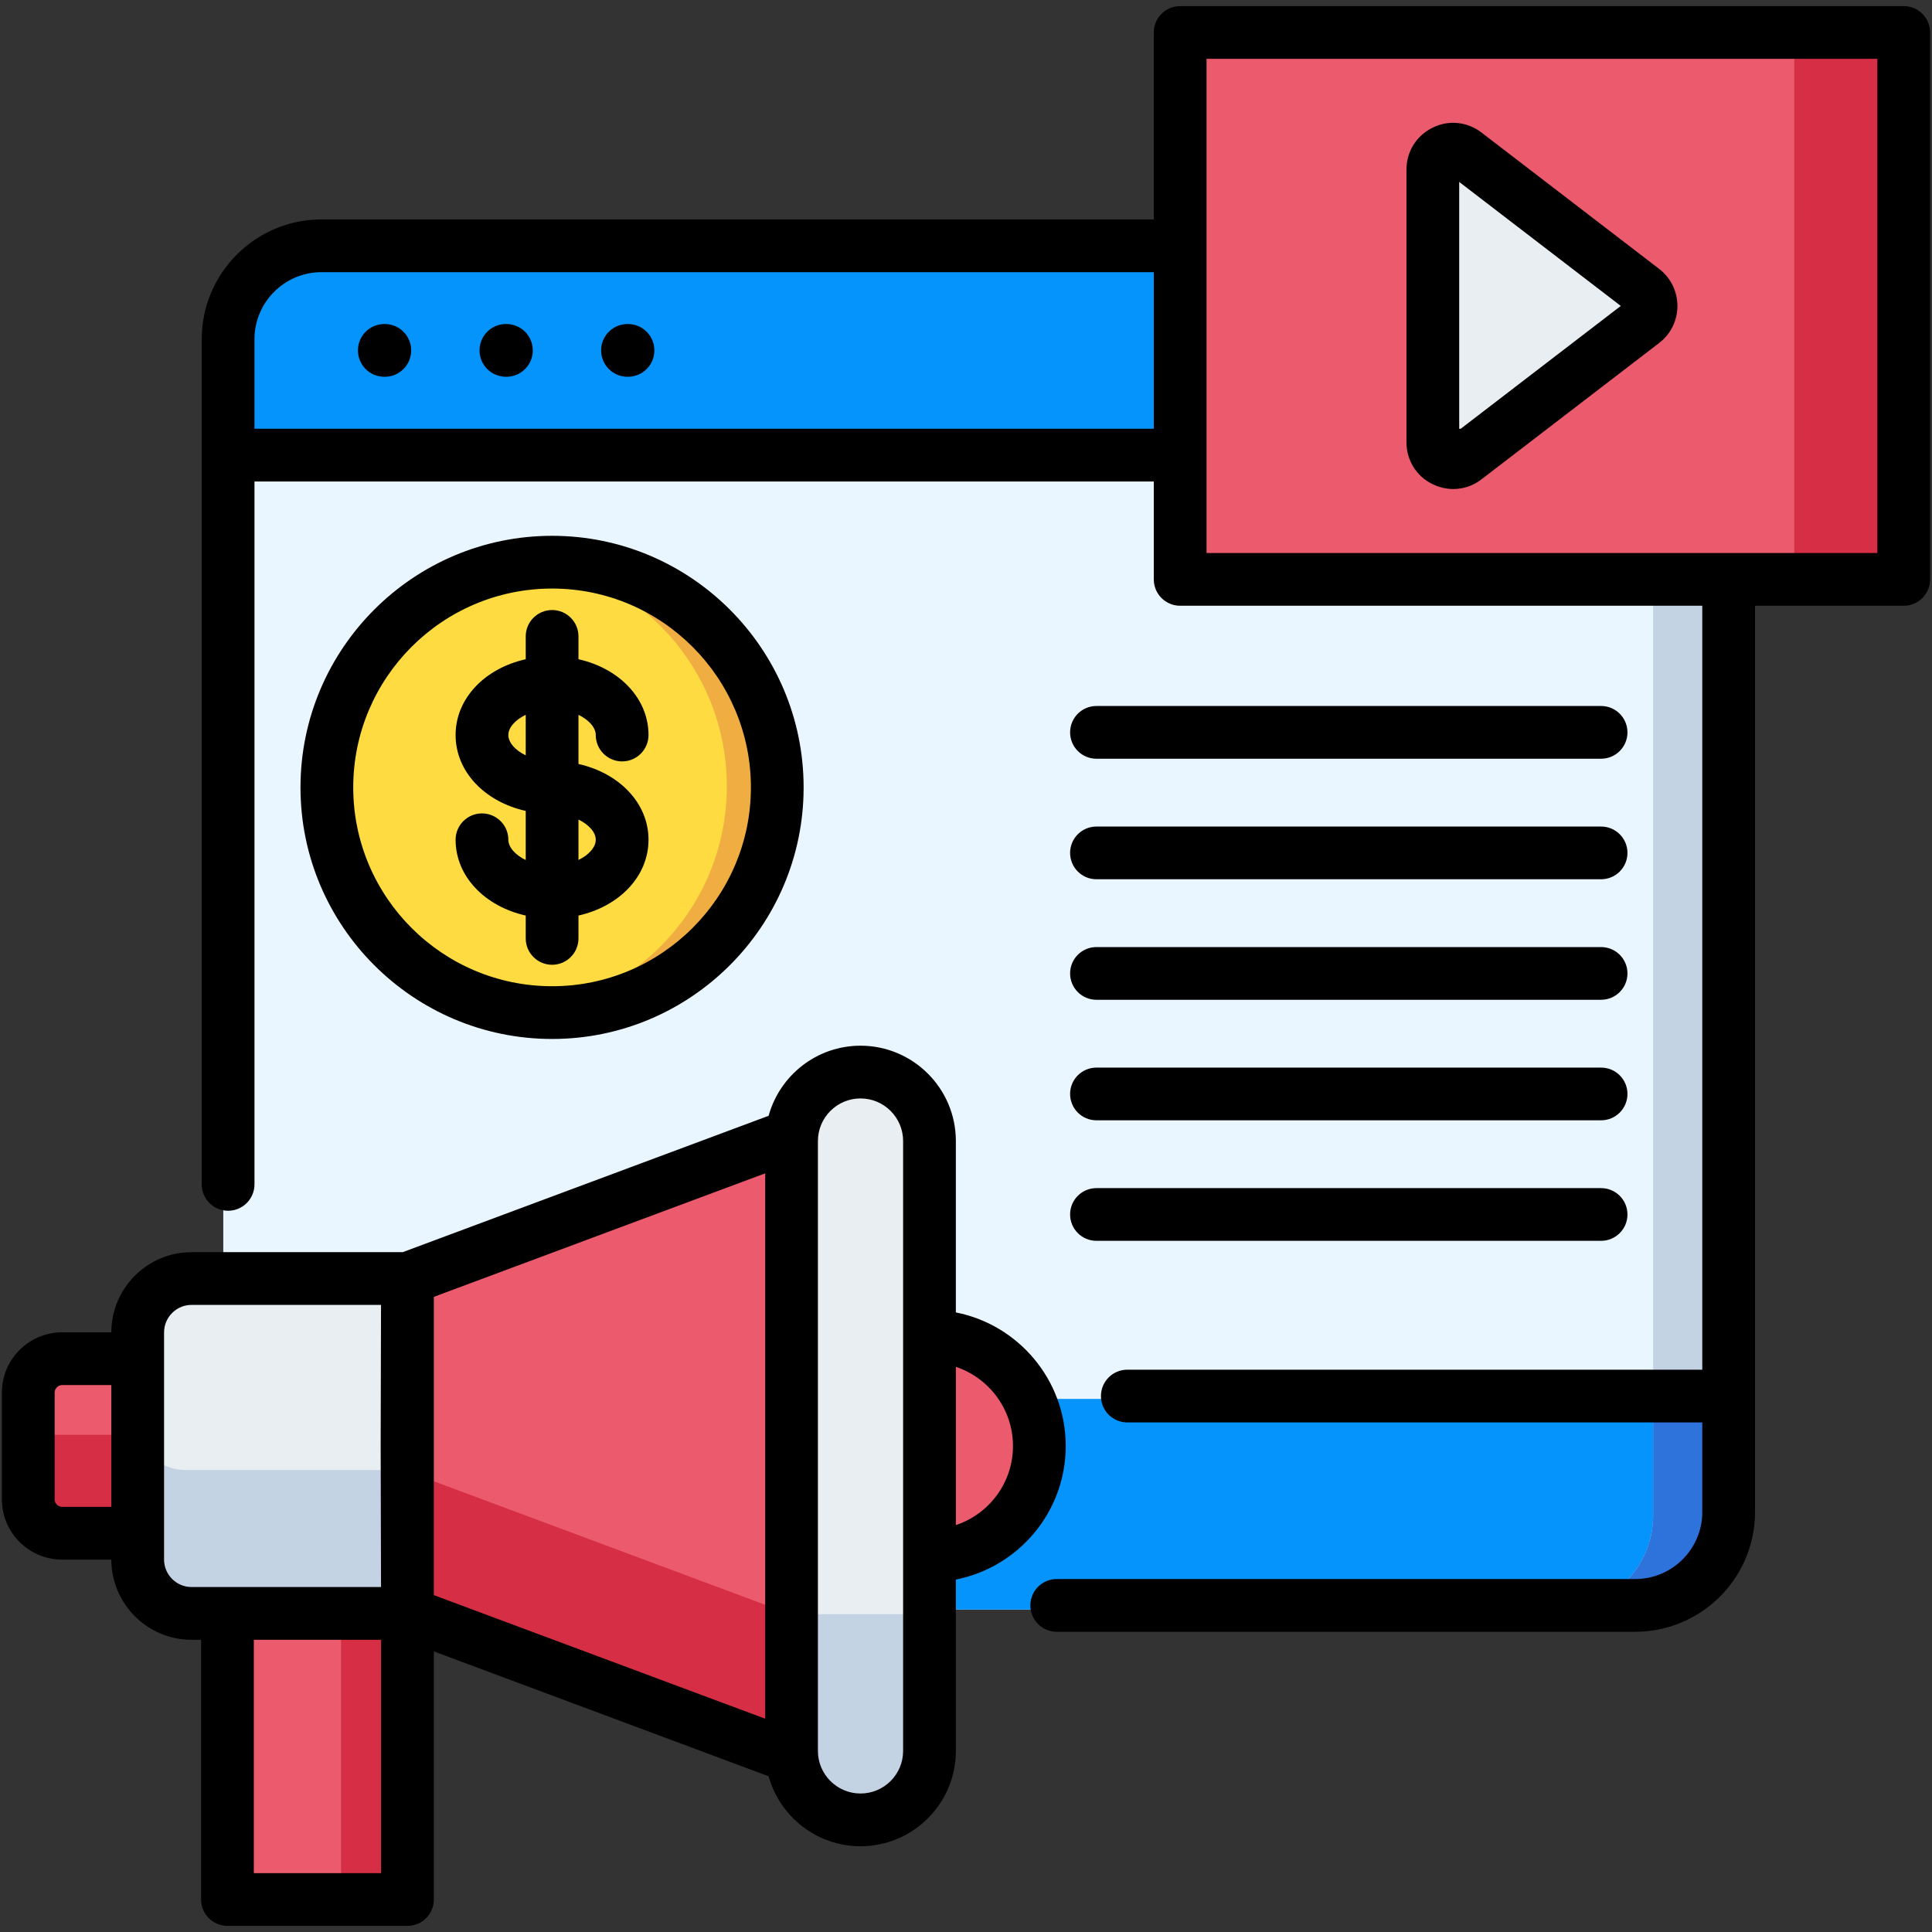
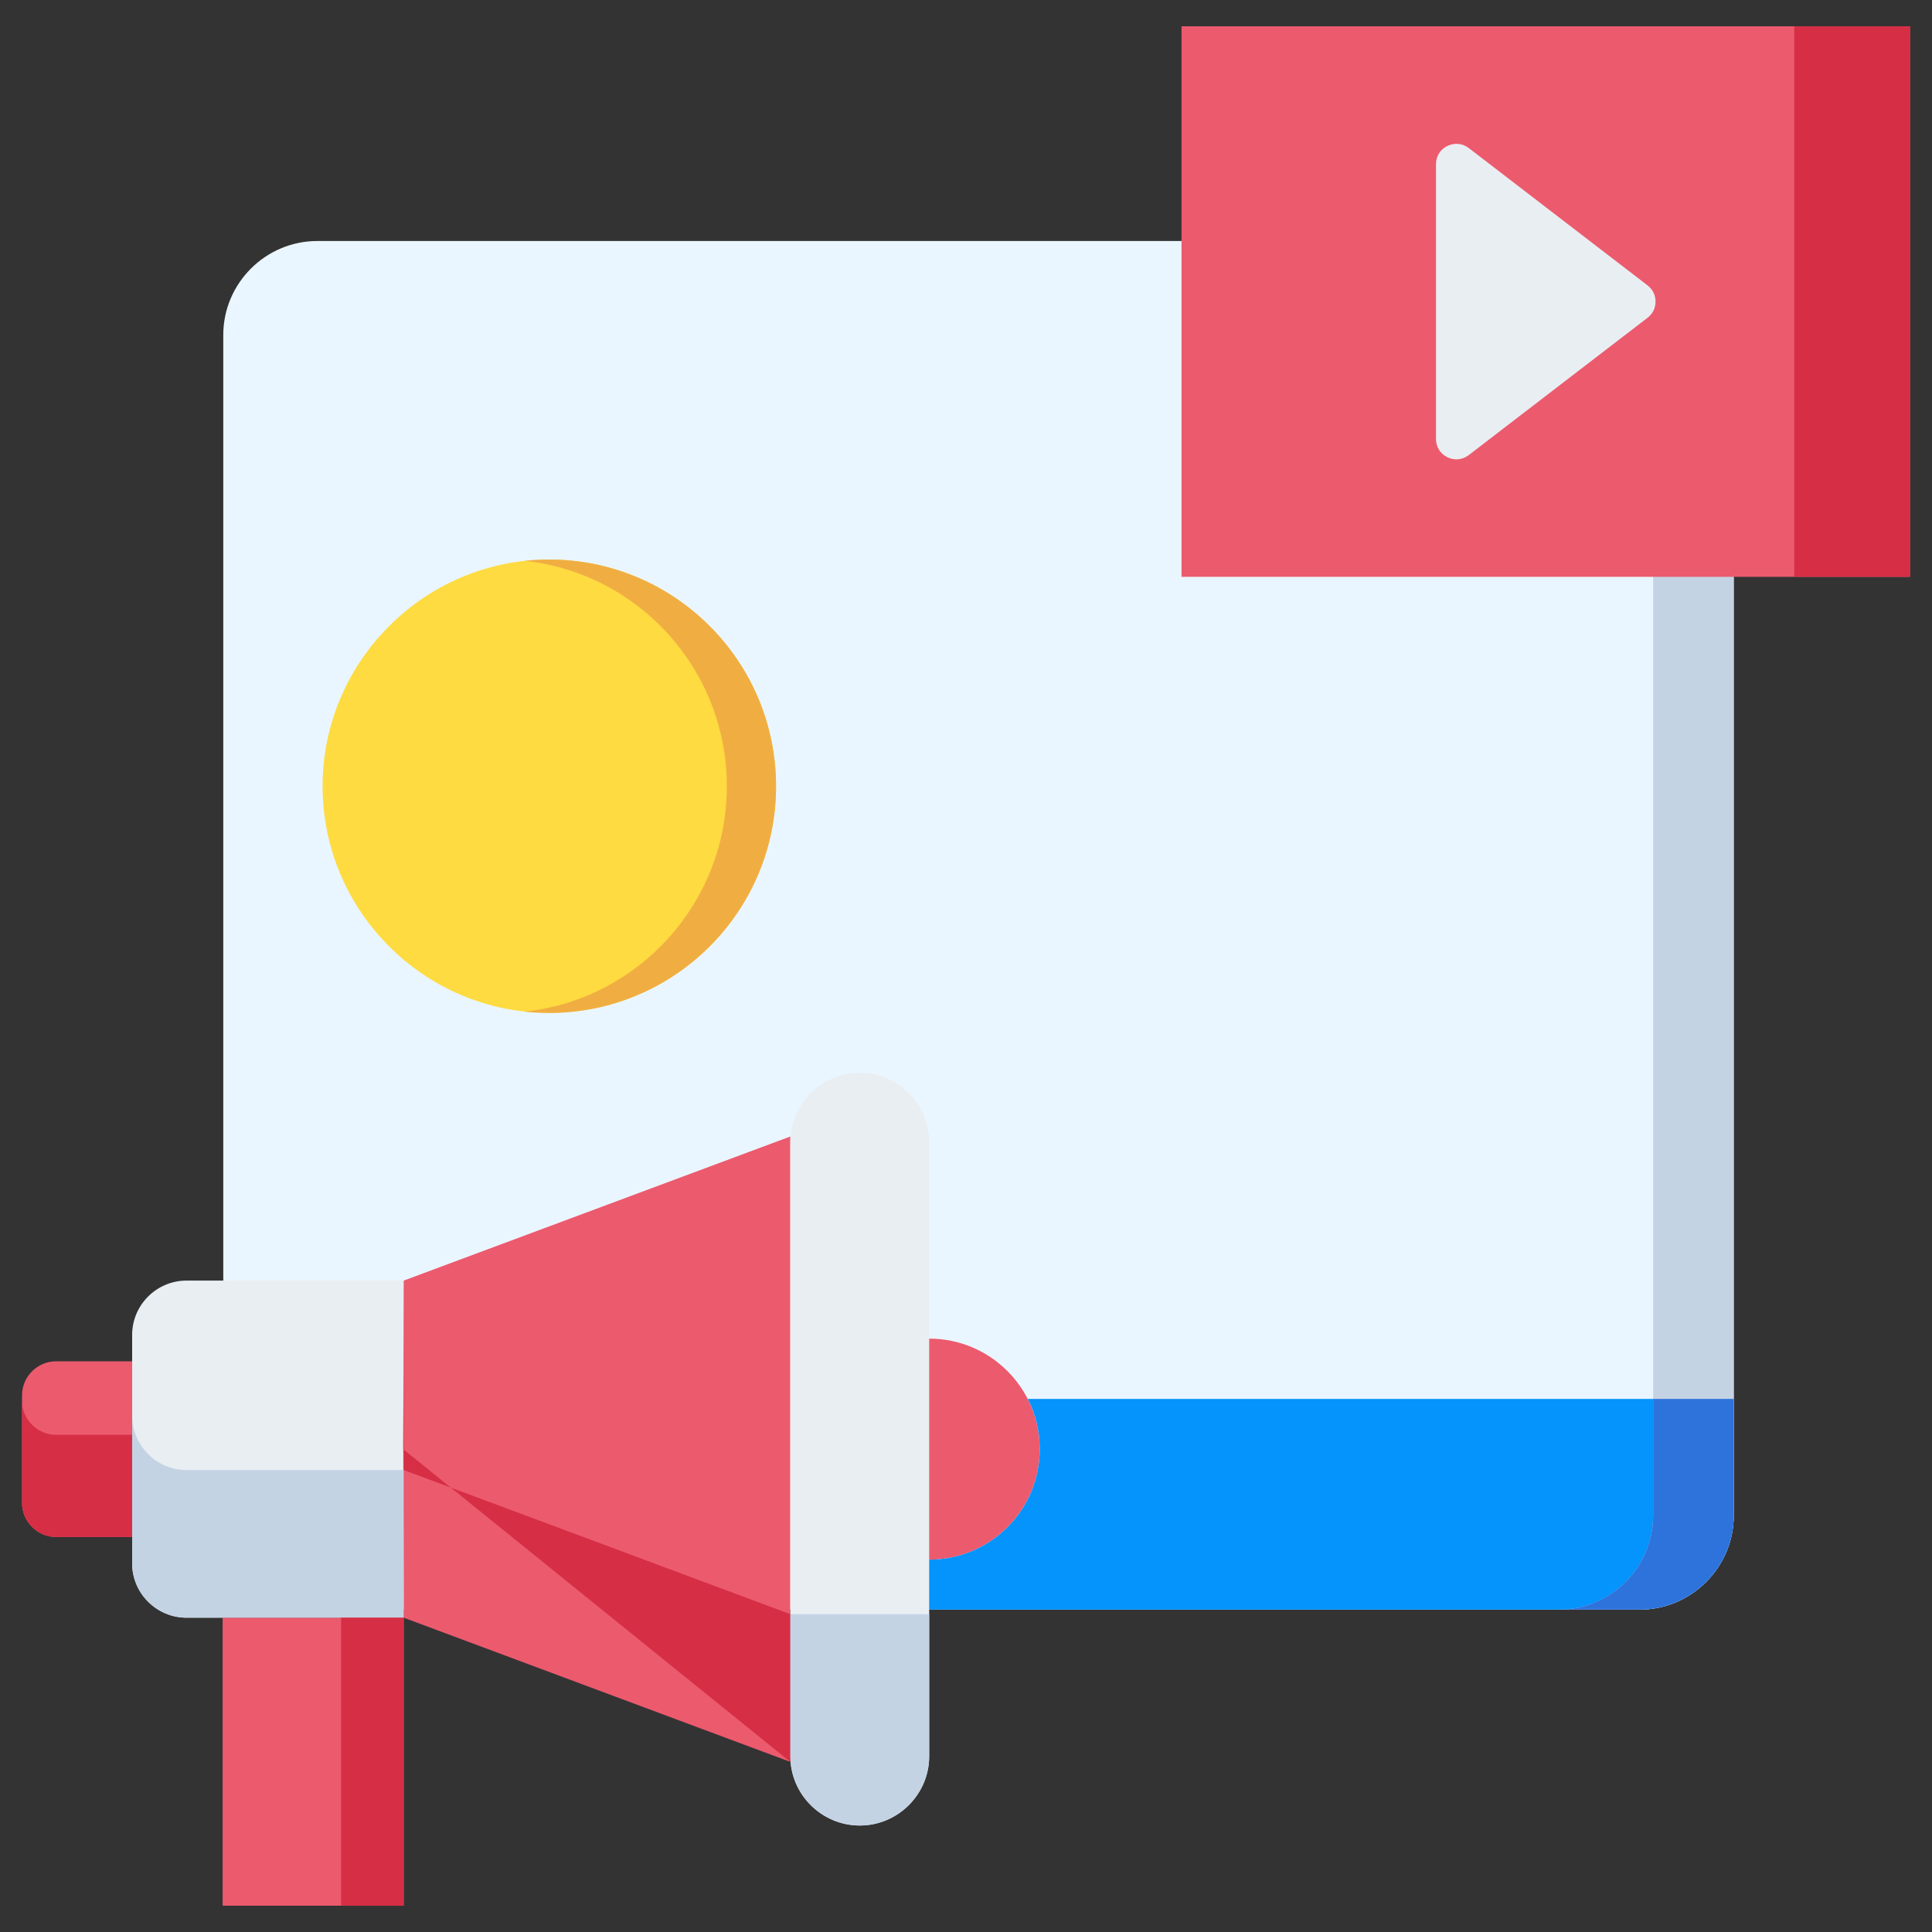
<svg xmlns="http://www.w3.org/2000/svg" width="60" height="60" viewBox="0 0 60 60" fill="none">
  <rect x="0" y="0" width="60" height="60" fill="#333333" stroke="none" />
  <g clip-path="url(#clip0_847_14321)">
    <path fill-rule="evenodd" clip-rule="evenodd" d="M9.854 7.485H50.922C52.527 7.485 53.842 8.8 53.842 10.405V47.068C53.842 48.674 52.527 49.988 50.922 49.988H9.854C8.245 49.988 6.934 48.674 6.934 47.068V10.405C6.933 8.8 8.245 7.485 9.854 7.485Z" fill="#EAF6FF" />
    <path fill-rule="evenodd" clip-rule="evenodd" d="M28.856 41.572C30.751 41.572 32.29 43.107 32.29 45.006C32.29 46.902 30.752 48.437 28.856 48.437C26.96 48.437 25.422 46.901 25.422 45.006C25.422 43.107 26.96 41.572 28.856 41.572Z" fill="#EC5A6E" />
    <path fill-rule="evenodd" clip-rule="evenodd" d="M12.537 39.77H5.792C4.864 39.77 4.104 40.527 4.104 41.455V48.553C4.104 49.481 4.864 50.239 5.792 50.239H12.537V39.77Z" fill="#E9EEF2" />
    <path fill-rule="evenodd" clip-rule="evenodd" d="M24.544 45.006V35.295L12.537 39.77L12.523 45.006L12.537 50.239L24.544 54.717V45.006Z" fill="#EC5A6E" />
    <path fill-rule="evenodd" clip-rule="evenodd" d="M26.701 33.316C27.886 33.316 28.857 34.283 28.857 35.471V54.541C28.857 55.725 27.886 56.693 26.701 56.693C25.516 56.693 24.545 55.725 24.545 54.541V35.471C24.545 34.283 25.516 33.316 26.701 33.316Z" fill="#E9EEF2" />
    <path fill-rule="evenodd" clip-rule="evenodd" d="M4.104 42.276H1.742C1.161 42.276 0.684 42.753 0.684 43.334V46.675C0.684 47.255 1.161 47.733 1.742 47.733H4.104V42.276Z" fill="#EC5A6E" />
    <path fill-rule="evenodd" clip-rule="evenodd" d="M6.914 50.239H12.537V59.183H6.914V50.239Z" fill="#EC5A6E" />
    <path fill-rule="evenodd" clip-rule="evenodd" d="M17.059 31.457C20.937 31.457 24.101 28.296 24.101 24.419C24.101 20.541 20.937 17.377 17.059 17.377C13.181 17.377 10.018 20.541 10.018 24.419C10.018 28.296 13.181 31.457 17.059 31.457Z" fill="#FEDB41" />
-     <path fill-rule="evenodd" clip-rule="evenodd" d="M6.934 14.03H36.692V7.485H9.854C8.245 7.485 6.934 8.8 6.934 10.405L6.934 14.03Z" fill="#0593FC" />
    <path fill-rule="evenodd" clip-rule="evenodd" d="M53.843 43.444H31.918C32.158 43.911 32.291 44.442 32.291 45.006C32.291 46.902 30.753 48.437 28.857 48.437V49.988H50.923C52.529 49.988 53.843 48.674 53.843 47.068V43.444Z" fill="#0593FC" />
    <path fill-rule="evenodd" clip-rule="evenodd" d="M17.059 17.377C20.947 17.377 24.101 20.53 24.101 24.419C24.101 28.306 20.947 31.457 17.059 31.457C16.802 31.457 16.545 31.443 16.295 31.417C19.826 31.036 22.572 28.046 22.572 24.419C22.572 20.788 19.826 17.797 16.295 17.417C16.545 17.39 16.802 17.377 17.059 17.377Z" fill="#F0AE42" />
-     <path fill-rule="evenodd" clip-rule="evenodd" d="M12.53 42.71L12.523 45.006L12.537 50.239L24.544 54.717V50.129L12.537 45.653L12.53 42.71Z" fill="#D62F45" />
+     <path fill-rule="evenodd" clip-rule="evenodd" d="M12.53 42.71L12.523 45.006L24.544 54.717V50.129L12.537 45.653L12.53 42.71Z" fill="#D62F45" />
    <path fill-rule="evenodd" clip-rule="evenodd" d="M4.104 43.965V48.553C4.104 49.481 4.864 50.239 5.792 50.239H12.537V45.653H5.792C4.864 45.654 4.104 44.893 4.104 43.965Z" fill="#C4D3E4" />
    <path fill-rule="evenodd" clip-rule="evenodd" d="M0.684 43.501V46.675C0.684 47.255 1.161 47.733 1.742 47.733H4.104V44.559H1.742C1.161 44.559 0.684 44.082 0.684 43.501Z" fill="#D62F45" />
    <path fill-rule="evenodd" clip-rule="evenodd" d="M24.545 50.129H28.857V54.541C28.857 55.725 27.886 56.693 26.701 56.693C25.516 56.693 24.545 55.725 24.545 54.541V50.129Z" fill="#C4D3E4" />
    <path fill-rule="evenodd" clip-rule="evenodd" d="M10.592 50.239H12.537V59.183H10.592V50.239Z" fill="#D62F45" />
    <path fill-rule="evenodd" clip-rule="evenodd" d="M48.42 7.485H50.923C52.528 7.485 53.843 8.8 53.843 10.405V47.068C53.843 48.674 52.528 49.988 50.923 49.988H48.42C50.025 49.988 51.34 48.674 51.34 47.068V10.405C51.34 8.8 50.025 7.485 48.42 7.485Z" fill="#C4D3E4" />
    <path fill-rule="evenodd" clip-rule="evenodd" d="M53.843 43.444H51.34V47.068C51.34 48.674 50.025 49.988 48.42 49.988H50.923C52.528 49.988 53.843 48.674 53.843 47.068V43.444Z" fill="#2E73DB" />
    <path fill-rule="evenodd" clip-rule="evenodd" d="M36.693 0.817H59.317V17.914H36.693V0.817Z" fill="#EC5A6E" />
    <path fill-rule="evenodd" clip-rule="evenodd" d="M45.614 4.598L51.167 8.863C51.327 8.987 51.414 9.164 51.414 9.367C51.414 9.568 51.327 9.745 51.167 9.868L45.614 14.133C45.417 14.283 45.17 14.307 44.949 14.2C44.726 14.09 44.596 13.876 44.596 13.633V5.102C44.596 4.855 44.726 4.642 44.946 4.535C45.17 4.425 45.417 4.448 45.614 4.598Z" fill="#E9EEF2" />
    <path fill-rule="evenodd" clip-rule="evenodd" d="M55.723 0.817H59.317V17.914H55.723V0.817Z" fill="#D62F45" />
-     <path d="M59.123 0.19H36.651C36.198 0.19 35.832 0.556 35.832 1.008V6.814H9.985C7.934 6.814 6.265 8.482 6.265 10.534V36.782C6.265 37.234 6.632 37.601 7.084 37.601C7.536 37.601 7.903 37.234 7.903 36.782V14.953H35.832V17.993C35.832 18.446 36.198 18.812 36.651 18.812H52.866V42.537H35.01C34.557 42.537 34.191 42.904 34.191 43.356C34.191 43.808 34.557 44.175 35.01 44.175H52.866V46.957C52.866 48.105 51.932 49.038 50.784 49.038H32.818C32.366 49.038 31.999 49.405 31.999 49.857C31.999 50.31 32.366 50.676 32.818 50.676H50.784C52.835 50.676 54.504 49.008 54.504 46.956V18.812H59.123C59.575 18.812 59.941 18.445 59.941 17.993V1.008C59.941 0.556 59.575 0.19 59.123 0.19ZM7.903 13.315V10.534C7.903 9.386 8.837 8.452 9.985 8.452H35.832V13.315L7.903 13.315ZM58.303 17.174H37.47V1.827H58.303V17.174ZM44.484 15.032C44.691 15.136 44.914 15.187 45.134 15.187C45.445 15.187 45.752 15.085 46.008 14.887L46.113 14.806C46.134 14.791 46.154 14.776 46.174 14.759L51.53 10.649C51.888 10.372 52.094 9.954 52.094 9.503C52.094 9.049 51.888 8.63 51.528 8.352L46.009 4.116C45.568 3.776 44.984 3.719 44.492 3.965C43.991 4.208 43.679 4.707 43.679 5.266V13.736C43.679 14.295 43.991 14.794 44.484 15.032ZM50.335 9.501L45.365 13.315H45.317V5.65L50.335 9.501ZM33.097 44.908C33.097 42.855 31.627 41.14 29.685 40.758V35.436C29.685 33.803 28.357 32.475 26.724 32.475C25.363 32.475 24.215 33.399 23.87 34.652L12.507 38.887H5.95C4.577 38.887 3.459 40.004 3.457 41.377H1.928C0.897 41.377 0.059 42.216 0.059 43.247V46.566C0.059 47.596 0.897 48.435 1.928 48.435H3.457C3.459 49.809 4.577 50.925 5.95 50.925H6.245V58.992C6.245 59.444 6.612 59.81 7.064 59.81H12.654C13.106 59.81 13.473 59.444 13.473 58.992V51.286L23.871 55.164C24.217 56.416 25.365 57.337 26.724 57.337C28.357 57.337 29.685 56.009 29.685 54.377V49.055C31.627 48.672 33.097 46.959 33.097 44.908ZM13.473 40.275L23.764 36.439V53.376L13.473 49.538V40.275ZM1.697 46.565V43.247C1.697 43.123 1.805 43.014 1.929 43.014H3.457V46.797H1.928C1.805 46.797 1.697 46.689 1.697 46.565ZM5.095 48.432V47.616V42.196V41.38C5.095 40.908 5.478 40.525 5.95 40.525H11.833L11.822 44.91L11.833 49.287H7.064H5.95C5.478 49.287 5.095 48.904 5.095 48.432ZM11.835 58.173H7.883V50.925H11.835V58.173ZM28.047 54.377C28.047 55.106 27.454 55.699 26.724 55.699C25.995 55.699 25.401 55.106 25.401 54.377V35.436C25.401 34.706 25.995 34.113 26.724 34.113C27.454 34.113 28.047 34.706 28.047 35.436V54.377ZM29.685 47.364V42.448C30.715 42.792 31.459 43.764 31.459 44.908C31.459 46.05 30.715 47.021 29.685 47.364ZM12.77 10.882C12.77 11.334 12.403 11.701 11.951 11.701H11.934C11.482 11.701 11.116 11.334 11.116 10.882C11.116 10.43 11.482 10.063 11.934 10.063H11.951C12.403 10.063 12.77 10.43 12.77 10.882ZM16.546 10.882C16.546 11.334 16.18 11.701 15.727 11.701H15.711C15.258 11.701 14.892 11.334 14.892 10.882C14.892 10.43 15.258 10.063 15.711 10.063H15.727C16.18 10.063 16.546 10.43 16.546 10.882ZM20.322 10.882C20.322 11.334 19.956 11.701 19.503 11.701H19.487C19.035 11.701 18.668 11.334 18.668 10.882C18.668 10.43 19.035 10.063 19.487 10.063H19.503C19.956 10.063 20.322 10.43 20.322 10.882ZM33.233 22.744C33.233 22.292 33.599 21.925 34.051 21.925H49.723C50.176 21.925 50.542 22.292 50.542 22.744C50.542 23.197 50.175 23.563 49.723 23.563H34.051C33.599 23.563 33.233 23.197 33.233 22.744ZM33.233 26.487C33.233 26.035 33.599 25.669 34.051 25.669H49.723C50.176 25.669 50.542 26.035 50.542 26.487C50.542 26.94 50.175 27.306 49.723 27.306H34.051C33.599 27.306 33.233 26.94 33.233 26.487ZM33.233 30.23C33.233 29.778 33.599 29.412 34.051 29.412H49.723C50.176 29.412 50.542 29.778 50.542 30.23C50.542 30.683 50.175 31.049 49.723 31.049H34.051C33.599 31.049 33.233 30.683 33.233 30.23ZM33.233 33.974C33.233 33.521 33.599 33.155 34.051 33.155H49.723C50.176 33.155 50.542 33.521 50.542 33.974C50.542 34.426 50.175 34.792 49.723 34.792H34.051C33.599 34.792 33.233 34.426 33.233 33.974ZM33.233 37.717C33.233 37.264 33.599 36.898 34.051 36.898H49.723C50.176 36.898 50.542 37.264 50.542 37.717C50.542 38.169 50.175 38.535 49.723 38.535H34.051C33.599 38.535 33.233 38.169 33.233 37.717ZM24.957 24.455C24.957 20.146 21.453 16.64 17.146 16.64C12.837 16.64 9.332 20.146 9.332 24.455C9.332 28.762 12.837 32.266 17.146 32.266C21.453 32.266 24.957 28.762 24.957 24.455ZM10.97 24.455C10.97 21.049 13.74 18.278 17.146 18.278C20.55 18.278 23.32 21.049 23.32 24.455C23.32 27.859 20.55 30.628 17.146 30.628C13.74 30.628 10.97 27.859 10.97 24.455ZM17.965 29.143V28.433C19.233 28.149 20.14 27.217 20.14 26.079C20.14 24.942 19.233 24.01 17.965 23.726V22.2C18.295 22.359 18.502 22.601 18.502 22.827C18.502 23.279 18.869 23.646 19.321 23.646C19.773 23.646 20.14 23.279 20.14 22.827C20.14 21.69 19.233 20.757 17.965 20.473V19.764C17.965 19.311 17.598 18.945 17.146 18.945C16.694 18.945 16.327 19.311 16.327 19.764V20.473C15.057 20.757 14.149 21.689 14.149 22.827C14.149 23.966 15.057 24.9 16.327 25.184V26.708C15.995 26.549 15.787 26.306 15.787 26.079C15.787 25.627 15.42 25.261 14.968 25.261C14.516 25.261 14.149 25.627 14.149 26.079C14.149 27.217 15.057 28.149 16.327 28.433V29.143C16.327 29.595 16.694 29.962 17.146 29.962C17.598 29.962 17.965 29.595 17.965 29.143ZM18.502 26.079C18.502 26.306 18.295 26.548 17.965 26.707V25.452C18.295 25.611 18.502 25.853 18.502 26.079ZM15.787 22.827C15.787 22.6 15.995 22.358 16.327 22.199V23.458C15.995 23.298 15.787 23.055 15.787 22.827Z" fill="black" />
  </g>
  <defs>
    <clipPath id="clip0_847_14321">
      <rect width="60" height="60" fill="white" />
    </clipPath>
  </defs>
</svg>